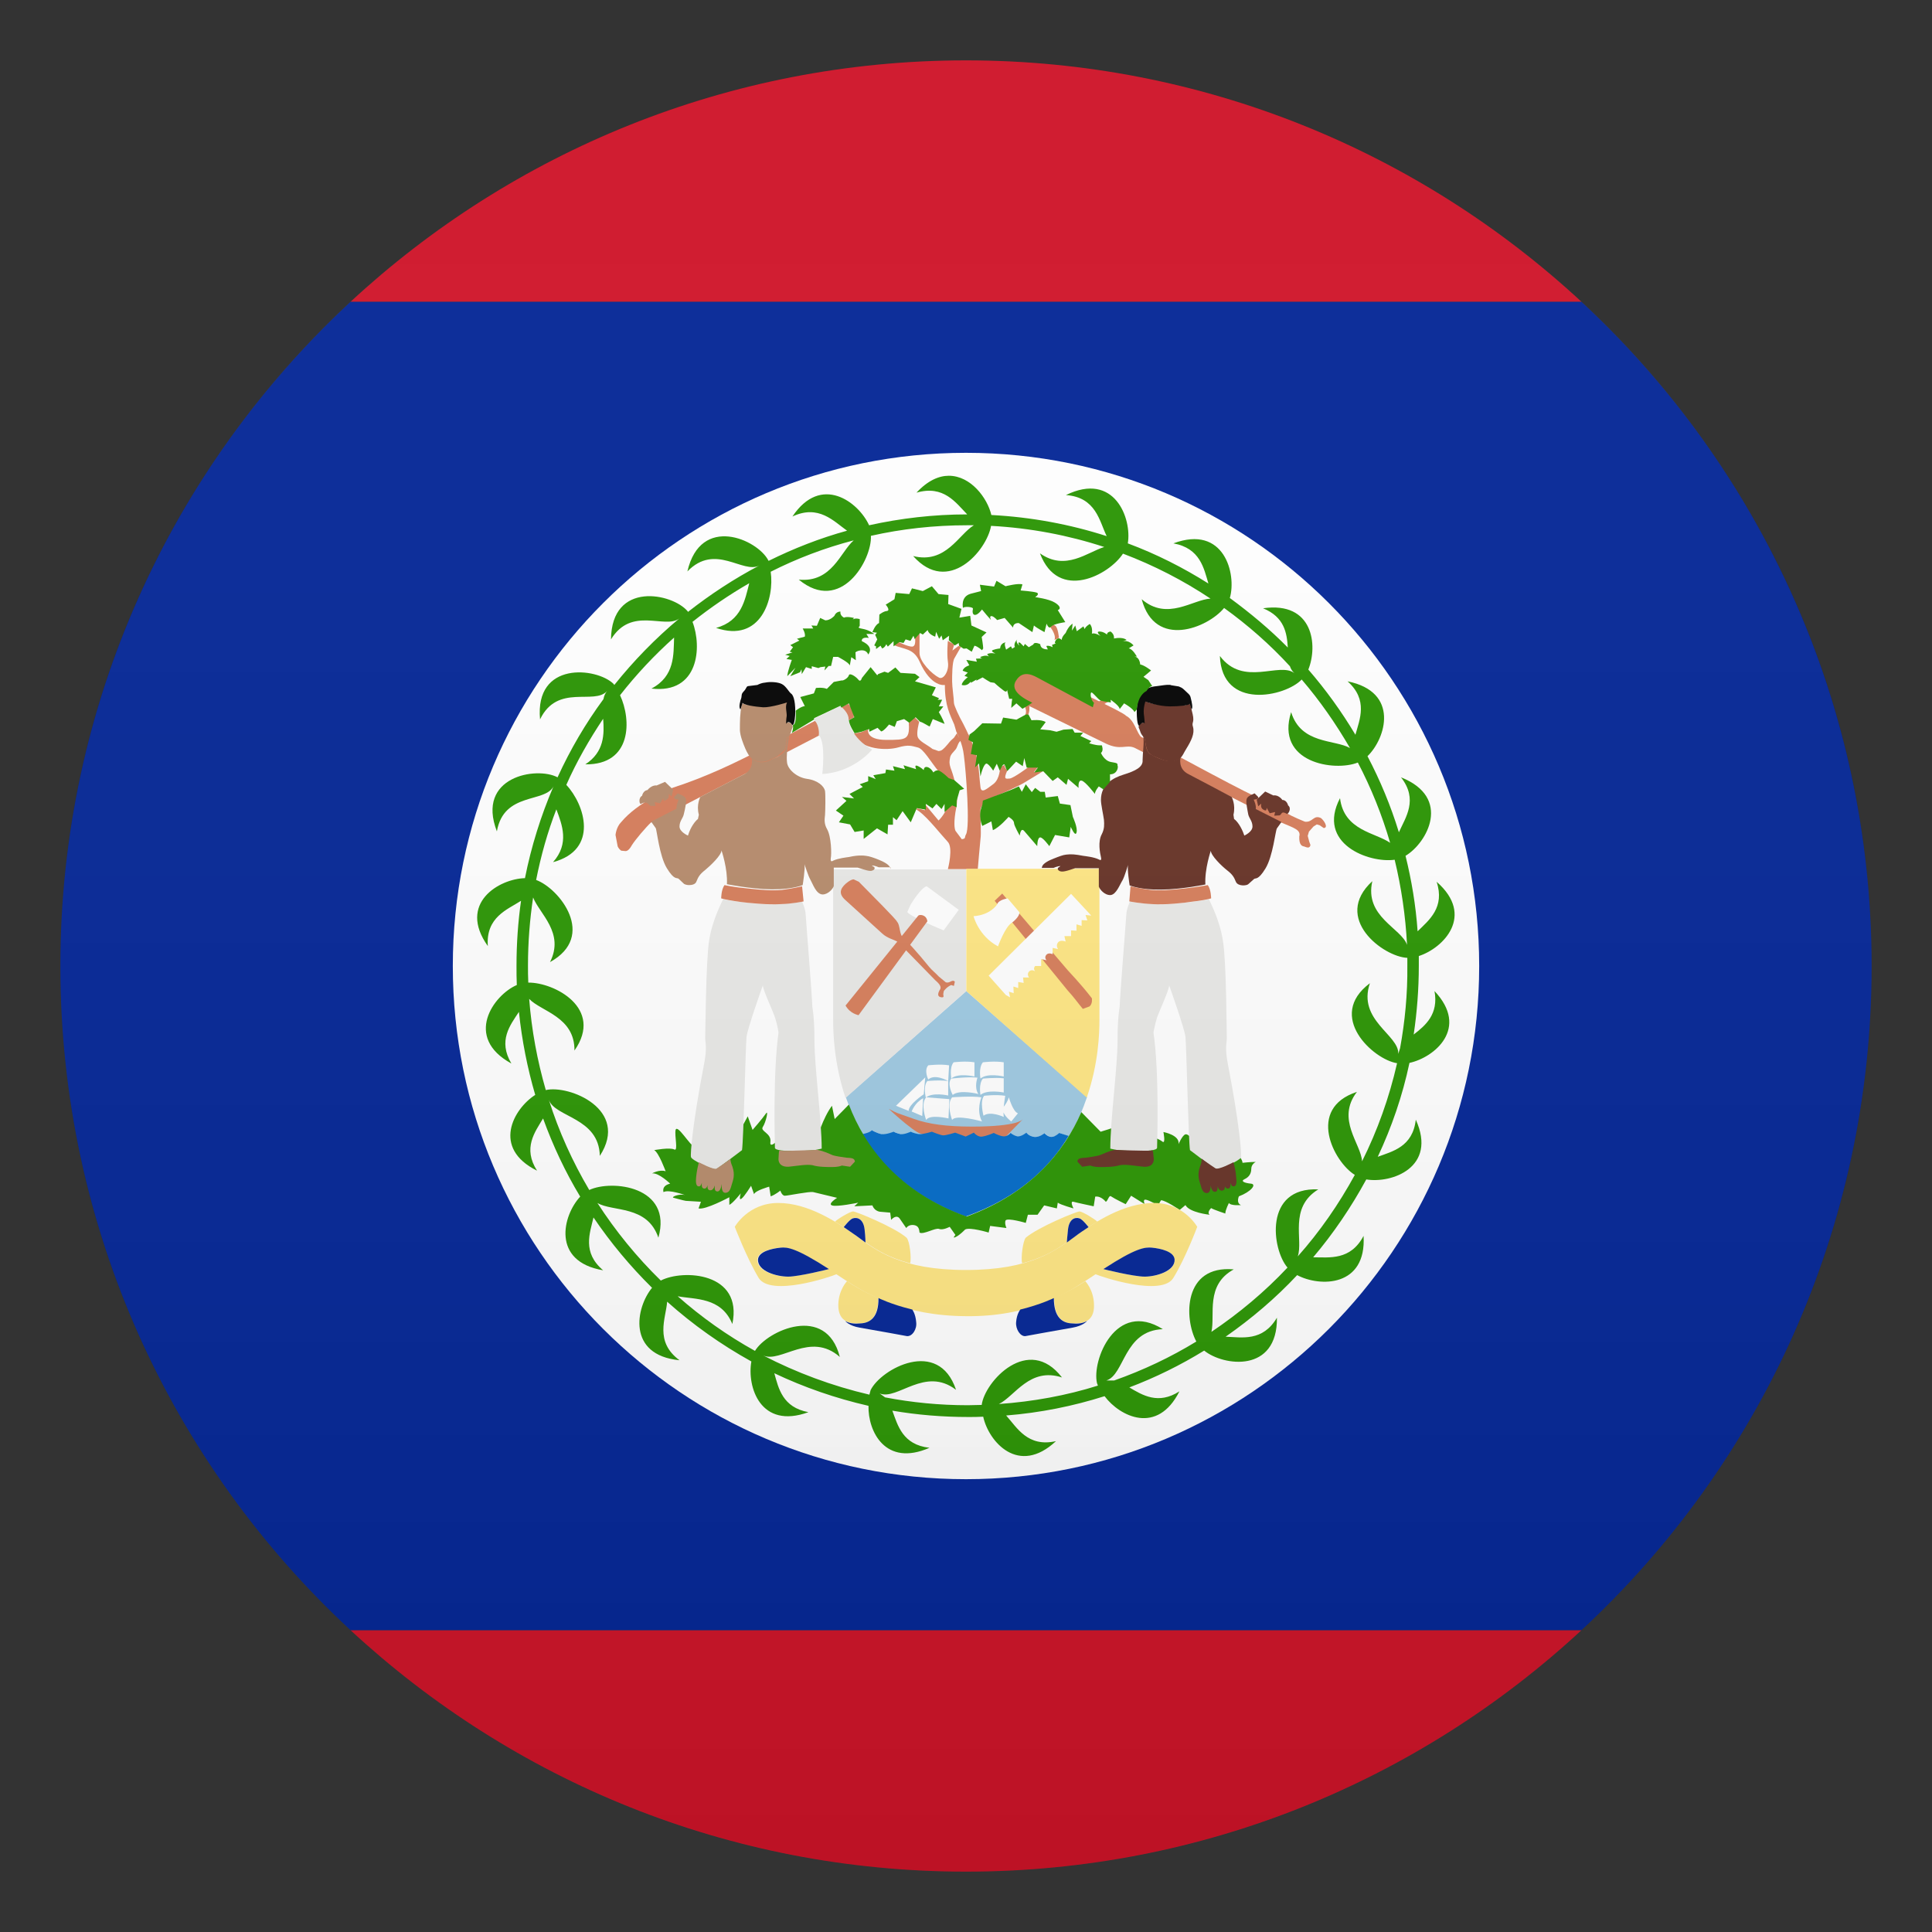
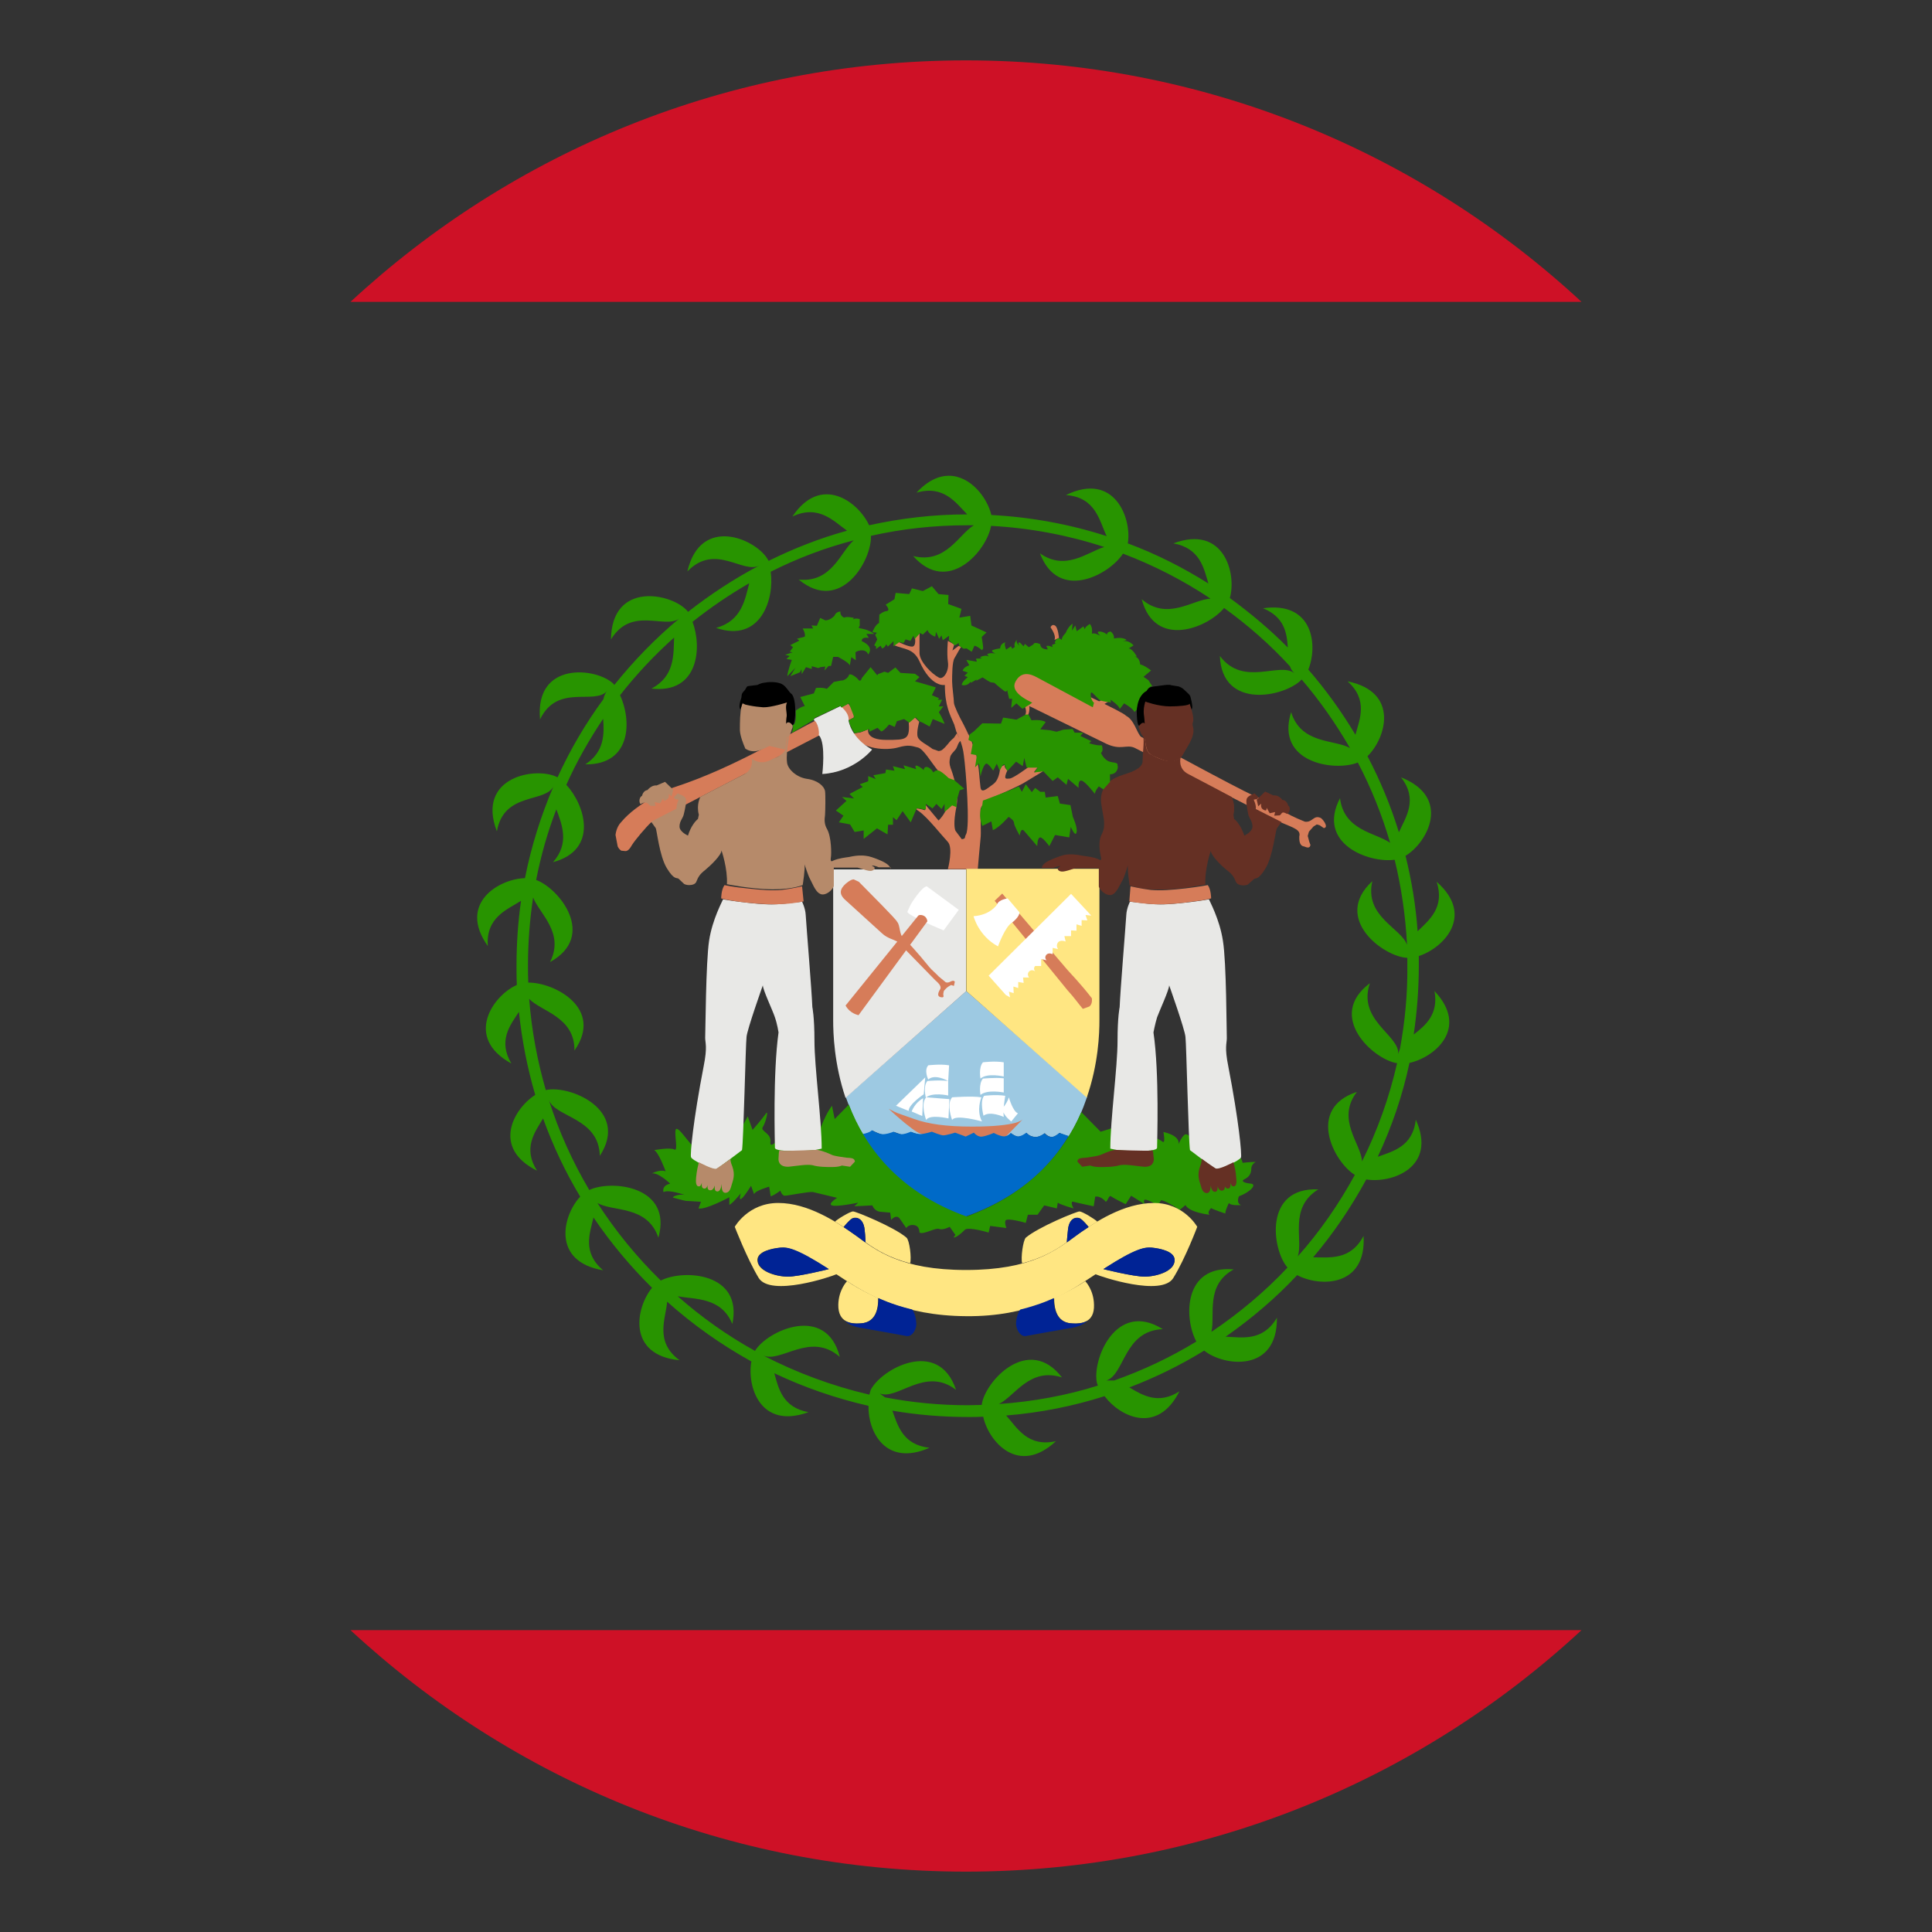
<svg xmlns="http://www.w3.org/2000/svg" version="1.1" id="Layer_1" x="0px" y="0px" width="64px" height="64px" viewBox="0 0 64 64" style="enable-background:new 0 0 64 64;" xml:space="preserve">
  <rect x="0" y="0" width="64" height="64" fill="#333333" stroke="none" />
  <path fill="#CE1126" d="M52.39,10C47.04,5.04,39.87,2,32,2c-7.88,0-15.04,3.04-20.39,8H52.39z" />
  <path fill="#CE1126" d="M11.61,54c5.35,4.96,12.51,8,20.39,8c7.87,0,15.04-3.04,20.39-8H11.61z" />
-   <path fill="#002395" d="M2,32c0,8.69,3.7,16.52,9.61,22h40.78C58.3,48.52,62,40.69,62,32s-3.7-16.52-9.61-22H11.61  C5.7,15.48,2,23.31,2,32" />
-   <path fill="#FFFFFF" d="M32,15c9.39,0,17,7.61,17,17s-7.61,17-17,17c-9.39,0-17-7.61-17-17S22.61,15,32,15" />
  <path fill="#D67C59" d="M34.8,20.78c0,0,0.05-0.13,0.16-0.05c0.09,0.07,0.12,0.4,0.12,0.4l-0.15,0.07  C34.93,21.19,35.01,21.08,34.8,20.78z M33.96,23.68c0,0,0.08-0.1-0.03-0.32l0.15-0.05c0,0,0.06,0.18-0.02,0.37H33.96 M36.52,23.17  l-0.35,0.21l0.18,0.08l0.42-0.25L36.52,23.17 M31.82,24.54c-0.09,0.07-0.1,0.2-0.16,0.28c-0.05,0.07-0.18,0.17-0.19,0.29  c-0.02,0.11-0.03,0.18,0.02,0.33c0.06,0.15,0.29,0.8,0.19,1.3c-0.1,0.5-0.06,0.71-0.03,0.78l0.21,0.28  c0.15-0.02,0.08-0.06,0.14-0.16c0.14-0.24,0-2.1-0.07-2.61c-0.04-0.4-0.23-0.75-0.25-0.79L31.61,24c-0.14-0.33-0.31-0.62-0.31-1.31  c0,0-0.45,0.1-0.84-0.78c-0.2-0.44-0.5-0.39-0.85-0.54l0.16-0.1c0,0,0.3,0.15,0.44,0.15c0.15,0,0.1-0.29,0.1-0.29l0.15-0.15v0.65  c0,0.29,0.41,0.7,0.65,0.82c0.15,0.07,0.34-0.23,0.29-0.53c-0.04-0.29,0-0.69,0-0.69l0.21,0.12l-0.06,0.2l0.2-0.15l0.09,0.02  c0,0-0.15,0.25-0.22,0.38c-0.08,0.12-0.08,0.59-0.08,0.77c0,0.18,0.06,0.58,0.06,0.71c0,0.09,0.18,0.47,0.31,0.7  c0.05,0.09,0.16,0.33,0.16,0.33c0.11,0.18,0.12,0.3,0.19,0.44c0.04,0.07,0.1,0.29,0.15,0.66c0.02,0.09,0.04,0.44,0.07,0.67  c0.03,0.22,0.21,0.05,0.43-0.11c0.22-0.17,0.22-0.56,0.22-0.56l0.15-0.07c-0.02,0.09,0.09,0.18,0.09,0.18  c-0.14,0.31-0.05,0.28,0.08,0.27c0.14-0.02,0.62-0.38,0.62-0.38h0.31l-0.13,0.17l0.31-0.04c-0.11,0.08-0.53,0.32-0.62,0.38  c-0.1,0.07-0.6,0.3-0.81,0.39c-0.21,0.09-0.63,0.3-0.65,0.51c-0.01,0.21,0.03,0.78,0,0.97c-0.02,0.18-0.09,1-0.09,1h-0.99  c0,0,0.19-0.72-0.01-0.91c-0.19-0.2-0.65-0.79-0.94-1c-0.3-0.19,0.19-0.04,0.19-0.04v-0.2l0.45,0.54c0,0,0.78-0.69,0-1.63  c-0.25-0.3-0.5-0.75-0.69-0.79c-0.2-0.05-0.3-0.1-0.65,0c-0.35,0.1-1.19,0.1-1.54-0.45l0.3-0.05l0.25-0.1c0,0-0.1,0.35,0.6,0.35  c0.69,0,0.79,0,0.74-0.65l0.2-0.1l0.15,0.15c0,0-0.1,0.35-0.05,0.5c0.05,0.15,0.3,0.25,0.49,0.4l0.2,0.07  c0.08-0.01,0.1-0.01,0.21-0.12c0.17-0.18,0.13-0.18,0.3-0.32l0.1-0.15L31.82,24.54L31.82,24.54z" />
  <path fill="#9DC9E2" d="M32.01,32.83l-3.99,3.52c0.15,0.43,0.33,0.84,0.56,1.23h0.01c0.29-0.06,0.31-0.13,0.31-0.13s0.18,0.1,0.32,0.13  c0.16,0.03,0.4-0.08,0.4-0.08l0.23,0.08c0.12,0.03,0.34-0.08,0.34-0.08s0.18,0.08,0.31,0.08c0.12,0,0.39-0.08,0.39-0.08  s0.29,0.12,0.38,0.12c0.1,0,0.39-0.09,0.39-0.09l0.35,0.13l0.27-0.13c0,0,0.13,0.16,0.28,0.13c0.15-0.02,0.38-0.12,0.38-0.12  s0.14,0.08,0.29,0.11c0.16,0.03,0.27-0.11,0.27-0.11s0.08,0.08,0.2,0.11c0.13,0.03,0.31-0.12,0.31-0.12s0.08,0.11,0.25,0.13  c0.18,0.03,0.35-0.12,0.35-0.12s0.12,0.14,0.26,0.12c0.1-0.01,0.23-0.13,0.23-0.13c0.1,0.04,0.2,0.08,0.3,0.12l0.03-0.05  c0.26-0.42,0.44-0.85,0.58-1.26L32.01,32.83z" />
  <path fill="#E8E8E6" d="M27.6,33.8c0,0.43,0.03,1.44,0.41,2.57l3.99-3.53v-4.04H27.6V33.8" />
  <path fill="#FFE682" d="M32.01,28.79v4.04l3.99,3.53c0.39-1.13,0.42-2.13,0.42-2.57v-5.01H32.01z" />
  <path fill="#D67C59" d="M29.43,36.73" />
  <path fill="#D67C59" d="M33.92,37.03l-0.05,0.05L33.92,37.03z" />
  <path fill="#D67C59" d="M32.21,37.32c-0.86,0-1.45-0.08-1.95-0.26c-0.62-0.22-0.52-0.17-0.82-0.33c0.39,0.37,0.77,0.67,0.94,0.77  c0.45,0.29,2.93,0.16,2.93,0.16l0.57-0.58c-0.04,0.04-0.12,0.08-0.26,0.12C33.38,37.26,32.96,37.32,32.21,37.32z" />
  <path fill="#FFFFFF" d="M31.41,35.81c-0.3-0.04-0.69,0-0.69,0c-0.15,0.18-0.05,0.55-0.05,0.55c0.22-0.19,0.74-0.07,0.74-0.07  L31.41,35.81l0.03-0.52c-0.29-0.05-0.69,0-0.69,0c-0.15,0.17,0,0.47,0,0.47C30.97,35.56,31.39,35.8,31.41,35.81z" />
  <path fill="#FFFFFF" d="M30.2,36.82L30.2,36.82l0.35,0.15l0.03-0.59C30.3,36.53,30.2,36.82,30.2,36.82z" />
  <path fill="#FFFFFF" d="M30.6,36.25l0.05-0.56l-0.97,0.94l0.42,0.17C30.1,36.58,30.6,36.25,30.6,36.25z" />
  <path fill="#FFFFFF" d="M32.56,35.73L32.56,35.73c-0.15,0.18-0.08,0.54-0.08,0.54c0.22-0.19,0.77-0.08,0.77-0.08v-0.47  C32.95,35.69,32.56,35.73,32.56,35.73z" />
-   <path fill="#FFFFFF" d="M31.51,35.73c-0.15,0.18,0.05,0.54,0.05,0.54c0.23-0.19,0.85-0.03,0.85-0.03c-0.15-0.22-0.03-0.54-0.03-0.54  C32.09,35.66,31.52,35.73,31.51,35.73c0.22-0.2,0.77-0.07,0.77-0.07v-0.47c-0.3-0.05-0.69,0-0.69,0  C31.44,35.37,31.52,35.73,31.51,35.73L31.51,35.73z" />
  <path fill="#FFFFFF" d="M30.68,36.35L30.68,36.35c-0.2,0.23,0,0.75,0,0.75c0.12-0.2,0.74-0.05,0.74-0.05l0.03-0.64L30.68,36.35z" />
  <path fill="#FFFFFF" d="M33.25,35.66v-0.47c-0.3-0.05-0.69,0-0.69,0c-0.15,0.18-0.08,0.54-0.08,0.54  C32.7,35.53,33.25,35.66,33.25,35.66z" />
  <path fill="#FFFFFF" d="M32.51,36.35c-0.31-0.05-0.97,0-0.97,0c-0.2,0.23,0,0.75,0,0.75c0.12-0.2,0.99,0.05,0.99,0.05  C32.33,36.78,32.51,36.35,32.51,36.35z" />
  <path fill="#FFFFFF" d="M33.42,36.35L33.42,36.35c-0.03,0.11-0.11,0.24-0.17,0.31c0.02-0.18,0.05-0.36,0.05-0.36  c-0.31-0.05-0.7,0-0.7,0c-0.15,0.18-0.02,0.66-0.02,0.66C32.8,36.79,33.25,37,33.25,37l-0.01-0.15c0.08,0.17,0.26,0.3,0.26,0.3  l0.22-0.27C33.55,36.82,33.42,36.35,33.42,36.35z" />
  <path fill="#006AC8" d="M35.4,37.63l-0.31-0.1c0,0-0.13,0.12-0.23,0.13c-0.14,0.02-0.26-0.12-0.26-0.12s-0.18,0.15-0.35,0.12  C34.07,37.63,34,37.52,34,37.52s-0.18,0.15-0.31,0.12c-0.12-0.03-0.21-0.11-0.21-0.11s-0.11,0.14-0.27,0.11  c-0.15-0.03-0.29-0.11-0.29-0.11s-0.23,0.1-0.38,0.12c-0.15,0.03-0.28-0.13-0.28-0.13l-0.27,0.13l-0.35-0.13  c0,0-0.29,0.09-0.39,0.09c-0.09,0-0.38-0.12-0.38-0.12s-0.27,0.08-0.39,0.08c-0.13,0-0.31-0.08-0.31-0.08s-0.22,0.1-0.34,0.08  c-0.13-0.03-0.23-0.08-0.23-0.08s-0.24,0.1-0.4,0.08c-0.15-0.03-0.32-0.13-0.32-0.13s-0.03,0.07-0.31,0.13l-0.01,0.01  c0.63,1.05,1.69,2.09,3.43,2.72C33.72,39.68,34.77,38.69,35.4,37.63z" />
  <path fill="#D67C59" d="M28.28,29.13c-0.06,0-0.14,0.04-0.26,0.14c-0.19,0.17-0.25,0.34-0.01,0.55l1.21,1.1  c0.18,0.17,0.42,0.21,0.53,0.29l1.23,1.26c0.15,0.13,0.23,0.23,0.14,0.34c-0.1,0.19,0.01,0.21,0.03,0.22  c0.17,0.04,0.08-0.07,0.1-0.12l0.01-0.06c0-0.04,0.13-0.17,0.25-0.22l0.09,0.03l0.03-0.14c-0.04-0.05-0.09-0.03-0.15,0  c-0.04,0.02-0.09,0.04-0.15,0.02l-0.23-0.19c-0.11-0.12-0.24-0.22-0.32-0.32c-0.08-0.09-0.39-0.5-0.86-0.97  c-0.13-0.09-0.1-0.42-0.2-0.52c-0.01-0.07-0.94-0.99-1.27-1.33L28.28,29.13" />
  <path fill="#FFFFFF" d="M30.06,30.2c0.02-0.04,0.06-0.14,0.11-0.24c0.02-0.04,0.36-0.58,0.53-0.6l1.06,0.78l-0.5,0.68  C31.25,30.82,30.01,30.3,30.06,30.2L30.06,30.2z" />
  <path fill="#D67C59" d="M28.01,33.31l2.41-2.98c0.04-0.04,0.27-0.04,0.3,0.19l-2.28,3.11C28.43,33.62,28.17,33.59,28.01,33.31z" />
  <path fill="#D67C59" d="M36.09,33.34l-0.22,0.08c-0.16-0.19-0.29-0.38-0.51-0.62l-2.41-2.96l0.25-0.24l2.17,2.54  c0.06,0.07,0.44,0.46,0.8,0.93C36.17,33.07,36.2,33.25,36.09,33.34z" />
  <path fill="#FFFFFF" d="M33.77,30.22l-0.39-0.46c0,0-0.3,0.04-0.35,0.2c0,0-0.21,0.35-0.78,0.39c0,0,0.16,0.65,0.81,1  c0,0,0.24-0.67,0.47-0.79C33.54,30.55,33.78,30.37,33.77,30.22z" />
  <path fill="#FFFFFF" d="M32.75,32.32l2.73-2.71l0.67,0.72l-0.19-0.02l0.06,0.18l-0.19-0.01v0.19l-0.17-0.05v0.21l-0.18-0.01v0.19h-0.22  l0.04,0.18c0,0-0.18-0.08-0.26,0.04c-0.07,0.11,0.01,0.21,0.01,0.21l-0.18-0.04v0.21c0,0-0.13-0.07-0.21,0.02  c-0.08,0.1,0.01,0.18,0.01,0.18l-0.18-0.04L34.49,32h-0.2c-0.08,0.09,0,0.18,0,0.18s-0.1-0.09-0.2,0c-0.09,0.1,0,0.2,0,0.2h-0.2  l0.02,0.18l-0.18-0.03v0.2l-0.16-0.05l0.01,0.22l-0.16-0.05l0.04,0.19l-0.14-0.08L32.75,32.32z" />
  <path fill="#289400" d="M41.23,39.06c0.15-0.07,0.22-0.19,0.22-0.34c0-0.16,0.15-0.23,0.15-0.23c-0.19,0-0.44,0.03-0.44,0.03  c0-0.1-0.13-0.25-0.13-0.25c-0.17-0.1-1.34-0.25-1.38-0.34c-0.05-0.1-0.29-0.4-0.39-0.35c-0.1,0.04-0.22,0.32-0.22,0.32  c0.05-0.3-0.5-0.4-0.5-0.4s0.08,0.4-0.03,0.32c-0.1-0.08-0.29-0.15-0.29-0.15s-1.07-0.43-1.17-0.38c-0.09,0.05-0.59,0.2-0.59,0.2  l-0.64-0.65c-0.57,1.31-1.67,2.68-3.8,3.46c-2.27-0.82-3.37-2.32-3.9-3.71l-0.47,0.48l-0.09-0.44c-0.3,0.4-0.5,1.09-0.5,1.09  l-1.14-0.1c0,0-0.44,0.5-0.4,0.21c0.04-0.3-0.35-0.35-0.25-0.5c0.1-0.15,0.2-0.59,0.1-0.44c-0.1,0.15-0.44,0.54-0.44,0.54  l-0.16-0.45l-0.3,0.55c0,0-1.24,0.59-1.44,0.49c-0.19-0.09-0.59-0.79-0.65-0.59c-0.04,0.19,0.09,0.71-0.04,0.65  c-0.15-0.08-0.67,0.02-0.67,0.02c0.15,0.07,0.38,0.7,0.38,0.7c-0.2-0.07-0.45,0.07-0.45,0.07c0.22-0.03,0.6,0.34,0.6,0.34  c-0.3,0.07-0.22,0.28-0.22,0.28c0.17-0.1,0.72,0.1,0.72,0.1c-0.2-0.06-0.5,0.07-0.38,0.09c0.13,0.03,0.28,0.08,0.4,0.1l0.5,0.03  l-0.08,0.22c0.22,0.06,1.02-0.37,1.02-0.37v0.25c0.1-0.03,0.38-0.38,0.38-0.38s-0.08,0.25,0.02,0.18c0.1-0.07,0.32-0.43,0.32-0.43  l0.1,0.28c0.03-0.12,0.5-0.25,0.5-0.25l0.05,0.32c0.15-0.05,0.32-0.19,0.32-0.19s0.05,0.17,0.15,0.17c0.1,0,0.82-0.15,0.94-0.12  c0.13,0.03,0.79,0.19,0.79,0.19s-0.32,0.2-0.17,0.25c0.15,0.06,0.87-0.09,0.87-0.09l-0.13,0.12l0.6-0.03c0,0,0.05,0.18,0.25,0.21  l0.34,0.03l0.03,0.24c0,0,0.18-0.22,0.3-0.02c0.13,0.19,0.2,0.29,0.2,0.29c0.08-0.12,0.25-0.12,0.34-0.07  c0.1,0.05,0.1,0.22,0.1,0.22c0.13,0.08,0.53-0.17,0.65-0.12c0.13,0.05,0.35-0.07,0.35-0.07l0.19,0.27c0,0-0.12,0.13,0,0.07  c0.13-0.05,0.32-0.25,0.32-0.25c0.15-0.09,0.78,0.1,0.78,0.1l0.05-0.22l0.54,0.07c0,0-0.07-0.15-0.03-0.25  c0.06-0.1,0.67,0.08,0.67,0.08l0.07-0.27h0.32l0.22-0.31l0.42,0.1l0.03-0.19c0.09,0.07,0.52,0.19,0.52,0.19  c-0.05-0.1-0.1-0.25,0-0.22c0.1,0.03,0.67,0.15,0.67,0.15l0.05-0.32c0.2-0.03,0.35,0.17,0.35,0.17c0.08-0.03,0.1-0.25,0.19-0.17  c0.1,0.07,0.47,0.25,0.47,0.25l0.18-0.28l0.45,0.28c0,0-0.07-0.15,0.02-0.15c0.1,0,0.42,0.19,0.42,0.19l0.1-0.17  c0.15,0,0.62,0.32,0.62,0.32l0.19-0.16c0.13,0.25,0.8,0.32,0.8,0.32c-0.1-0.08,0.05-0.22,0.05-0.22c0.1,0.06,0.47,0.18,0.47,0.18  c0-0.12,0.12-0.35,0.12-0.35c0.06,0.1,0.4,0.07,0.4,0.07c-0.17-0.07-0.07-0.29-0.07-0.29c0.4-0.15,0.6-0.4,0.4-0.42  C41.23,39.19,41.08,39.13,41.23,39.06z" />
  <path fill="#D67C59" d="M21.56,27.25l6.72-3.48c0.03-0.18-0.07-0.32-0.18-0.46c-1.92,0.94-3.67,2.09-5.8,2.78  c-0.12,0.04-1.18,0.49-1.72,1.14c-0.17,0.17-0.19,0.43-0.19,0.43l0.07,0.37c0,0,0.02,0.08,0.12,0.15l0.11,0.01  c0.05,0.01,0.13,0.01,0.24-0.19C21.04,27.82,21.4,27.4,21.56,27.25L21.56,27.25" />
  <path fill="#E8E8E6" d="M26.97,23.81l0.87-0.42c0,0,0.3,0.22,0.27,0.47c0,0,0.06,0.57,0.78,0.97c0,0-0.6,0.75-1.65,0.81  c0,0,0.12-0.99-0.1-1.27l-0.02-0.01c0.03-0.1-0.02-0.43-0.16-0.5L26.97,23.81" />
  <path fill="#D67C59" d="M34.03,22.18c-0.12,0.01-0.23,0.1-0.36,0.31c-0.22,0.42-0.17,0.64,0.49,0.93h0l2.47,1.21  c0.5,0.24,0.67,0.02,0.95,0.14l4.87,2.48c0.42,0.18,0.65,0.24,0.59,0.46c-0.01,0.28,0.09,0.32,0.16,0.33  c0.1,0.04,0.19,0.07,0.21-0.05l-0.04-0.11l-0.05-0.19l0.04-0.14l0.15-0.17l0.11-0.07l0.1,0.03l0.13,0.09  c0.16-0.01,0.02-0.24-0.09-0.33c-0.25-0.12-0.27,0.15-0.53,0.12c0,0-0.46-0.18-0.63-0.3c-0.3-0.17-0.73-0.36-0.83-0.47  c-0.31-0.06-2.65-1.38-3.97-2.04c-0.14-0.12-0.22-0.56-0.5-0.7c-0.08-0.12-1.88-0.94-2.82-1.41C34.29,22.22,34.15,22.17,34.03,22.18  z" />
-   <path fill="#B68A6A" d="M24.57,23.35c-0.06,0.29-0.06,0.55-0.06,0.84c0.01,0.19,0.1,0.42,0.18,0.61c0.06,0.13,0.13,0.28,0.25,0.35  c0.32,0.21,0.63-0.02,0.8-0.09L26,24.83c0.04-0.11,0.03-0.19,0.07-0.4l0.07-0.04c0.08-0.14,0.06-0.18,0.11-0.28  c0.04-0.09-0.06-0.19-0.17-0.18c0.05-0.17,0.09-0.37,0.04-0.54c-0.02-0.05,0.05-0.2-0.05-0.17c-0.42,0.17-0.91,0.13-1.35,0.13  L24.6,23.3L24.57,23.35" />
+   <path fill="#B68A6A" d="M24.57,23.35c-0.06,0.29-0.06,0.55-0.06,0.84c0.01,0.19,0.1,0.42,0.18,0.61c0.32,0.21,0.63-0.02,0.8-0.09L26,24.83c0.04-0.11,0.03-0.19,0.07-0.4l0.07-0.04c0.08-0.14,0.06-0.18,0.11-0.28  c0.04-0.09-0.06-0.19-0.17-0.18c0.05-0.17,0.09-0.37,0.04-0.54c-0.02-0.05,0.05-0.2-0.05-0.17c-0.42,0.17-0.91,0.13-1.35,0.13  L24.6,23.3L24.57,23.35" />
  <path d="M24.53,23.5c-0.04-0.04-0.05-0.12,0-0.3c0.07-0.17,0-0.18,0.1-0.29c0.1-0.1,0.08-0.15,0.14-0.18l0.32-0.04  c0.06-0.03,0.14-0.07,0.27-0.08c0.14-0.03,0.41-0.02,0.54,0.05c0.14,0.07,0.23,0.26,0.31,0.32c0.09,0.06,0.15,0.33,0.13,0.72  c-0.03,0.39-0.1,0.31-0.1,0.31s-0.11-0.18-0.2-0.03c0,0,0-0.15,0.02-0.26c0.01-0.11-0.06-0.31,0.01-0.45c0,0-0.53,0.17-0.79,0.16  c-0.28-0.02-0.66-0.08-0.68-0.15L24.53,23.5" />
  <path fill="#E8E8E6" d="M23.49,31.16c0.11-0.72,0.45-1.32,0.46-1.37c0,0,0.35,0.07,0.96,0.13c0.6,0.06,0.77,0.04,1.04,0.02  c0.27-0.03,0.62-0.07,0.62-0.07s0.11,0.22,0.12,0.44c0.03,0.47,0.2,2.51,0.22,3.05c0,0,0.07,0.32,0.07,1.12  c0,0.87,0.24,2.63,0.24,3.57l-0.24,0.05c0,0-1.31,0.1-1.31-0.08c0-0.19-0.07-2.45,0.12-3.82c0,0-0.04-0.27-0.12-0.5  c-0.07-0.22-0.4-0.91-0.4-1.06c0,0-0.52,1.46-0.54,1.71c-0.03,0.23-0.1,3.48-0.15,3.75c0,0-0.75,0.57-0.85,0.63  c-0.1,0.05-0.82-0.3-0.84-0.4c-0.03-0.1,0.07-1.2,0.42-3.01c0.13-0.65,0.05-0.77,0.05-0.94C23.37,34.19,23.38,31.88,23.49,31.16z" />
  <path fill="#D67C59" d="M23.89,29.76c0,0,0-0.29,0.11-0.44c0,0,0.31,0.07,0.76,0.11c0.45,0.05,0.81,0.08,1.14,0.05  c0.33-0.04,0.67-0.12,0.67-0.12l0.05,0.5c0,0-0.36,0.08-0.76,0.09c-0.41,0.03-1.08-0.04-1.31-0.07  C24.25,29.84,23.98,29.79,23.89,29.76L23.89,29.76z" />
  <path fill="#653024" d="M37.87,24.39l0.05,0.08c0.03,0.12,0.03,0.25,0.07,0.36c0.05,0.1,0.07,0.14,0.17,0.18  c0.15,0.08,0.58,0.32,0.88,0.13l0.07-0.05c0,0-0.11,0.38,0.27,0.56c0.12,0.06,1.42,0.75,1.42,0.75s0.14,0.25,0.06,0.59l0.02,0.14  c0.09,0.06,0.24,0.25,0.34,0.55c0,0,0.27-0.12,0.27-0.3c0-0.18-0.11-0.27-0.14-0.4c-0.02-0.12-0.09-0.42-0.05-0.52  c0.04-0.1,0.19-0.14,0.26-0.18l0.12,0.12c-0.01,0.09-0.07,0.07-0.15,0.09c0,0,0.09,0.18,0.07,0.31l0.85,0.43l-0.15,0.21  c-0.05,0.07-0.13,0.92-0.38,1.33c-0.25,0.41-0.33,0.3-0.38,0.35l-0.19,0.17c-0.05,0.05-0.34,0.08-0.41-0.08  c-0.06-0.15-0.11-0.24-0.29-0.38c-0.18-0.14-0.54-0.49-0.54-0.65c0,0-0.21,0.61-0.18,1.12c0,0-0.76,0.16-1.47,0.17  c-0.69,0.01-1.04-0.14-1.04-0.14s-0.09-0.58-0.05-0.69c0,0-0.11,0.38-0.18,0.51c-0.1,0.16-0.21,0.48-0.4,0.5  c-0.2,0.01-0.36-0.19-0.39-0.28v-0.61h-0.78c0-0.01-0.34,0.13-0.46,0.11c-0.11-0.01-0.17-0.11-0.07-0.15l0.04-0.03  c-0.1,0-0.23,0.06-0.23,0.06h-0.39l0.01-0.04c0.03-0.11,0.23-0.21,0.39-0.27c0.15-0.06,0.3-0.12,0.41-0.13  c0.17-0.02,0.3-0.01,0.56,0.04c0.07,0.01,0.36,0.04,0.52,0.12c0.05,0.03,0.1,0.04,0.07-0.08c-0.03-0.13-0.11-0.51,0.03-0.76  c0.09-0.18,0.08-0.32,0.07-0.47c-0.02-0.16-0.1-0.51-0.1-0.66c0-0.52,0.4-0.73,0.75-0.84c0.39-0.12,0.65-0.25,0.63-0.48  C37.85,24.97,37.91,24.57,37.87,24.39" />
  <path fill="#653024" d="M39.43,23.35c0.08,0.3,0.1,0.38,0.1,0.48c0,0.11-0.05,0.13-0.01,0.25c0.06,0.22-0.06,0.46-0.22,0.72  c-0.08,0.12-0.13,0.28-0.25,0.35c-0.3,0.19-0.67-0.04-0.87-0.12c-0.1-0.05-0.16-0.12-0.18-0.19c-0.04-0.11-0.05-0.21-0.08-0.36  l-0.05-0.08c-0.11-0.13-0.09-0.18-0.14-0.28c-0.05-0.09,0.08-0.2,0.18-0.18c-0.06-0.17-0.08-0.37-0.03-0.54  c0.02-0.05-0.05-0.2,0.05-0.17c0.42,0.17,0.9,0.13,1.35,0.13l0.12-0.06L39.43,23.35" />
  <path d="M39.47,23.5c0.05-0.04,0.02-0.21-0.03-0.4c-0.02-0.09-0.09-0.13-0.19-0.23c-0.1-0.1-0.14-0.1-0.2-0.13L38.8,22.7  c-0.05-0.03-0.2-0.01-0.34,0.01c-0.18,0.03-0.29,0.02-0.43,0.09c-0.14,0.07-0.25,0.16-0.29,0.3c-0.04,0.1-0.1,0.23-0.08,0.62  c0.02,0.39,0.09,0.31,0.09,0.31s0.1-0.15,0.17-0.06c0,0-0.01-0.2-0.03-0.32c-0.01-0.11,0-0.25,0.05-0.41c0,0,0.42,0.16,0.82,0.16  c0.28,0,0.64-0.03,0.65-0.09L39.47,23.5L39.47,23.5z" />
  <path fill="#E8E8E6" d="M40.51,31.16c-0.11-0.72-0.45-1.32-0.46-1.37c0,0-0.35,0.07-0.96,0.13c-0.6,0.06-0.77,0.04-1.04,0.02  c-0.27-0.03-0.62-0.07-0.62-0.07s-0.11,0.22-0.12,0.44c-0.03,0.47-0.2,2.51-0.22,3.05c0,0-0.07,0.32-0.07,1.12  c0,0.87-0.24,2.63-0.24,3.57l0.24,0.05c0,0,1.31,0.1,1.31-0.08c0-0.19,0.08-2.45-0.12-3.82c0,0,0.05-0.27,0.12-0.5  c0.08-0.22,0.4-0.91,0.4-1.06c0,0,0.52,1.46,0.54,1.71c0.03,0.23,0.1,3.48,0.15,3.75c0,0,0.75,0.57,0.85,0.63  c0.1,0.05,0.82-0.3,0.84-0.39c0.03-0.1-0.07-1.2-0.42-3.01c-0.13-0.64-0.05-0.76-0.05-0.94C40.63,34.19,40.63,31.88,40.51,31.16  L40.51,31.16z" />
  <path fill="#D67C59" d="M40.12,29.76c0,0,0-0.29-0.11-0.44c0,0-0.31,0.06-0.75,0.11c-0.45,0.05-0.81,0.08-1.14,0.05  c-0.33-0.04-0.67-0.12-0.67-0.12l-0.04,0.5c0,0,0.36,0.07,0.76,0.09c0.41,0.03,1.08-0.04,1.31-0.08  C39.76,29.84,40.03,29.79,40.12,29.76z" />
  <path fill="#653024" d="M40.86,38.5c0.03,0.12,0.08,0.29,0.09,0.5c0,0.05,0.05,0.3-0.09,0.3c-0.1,0.01-0.13-0.26-0.13-0.26  s0.09,0.29-0.03,0.33c-0.17,0.04-0.18-0.32-0.18-0.32c0.02,0.1,0.13,0.36-0.03,0.39c-0.17,0.03-0.21-0.35-0.21-0.35  s0.14,0.38-0.03,0.39c-0.16,0.01-0.16-0.37-0.16-0.37s0.08,0.45-0.14,0.41c-0.12-0.02-0.15-0.17-0.18-0.27  c-0.04-0.14-0.12-0.31-0.02-0.6c0.08-0.21,0.05-0.27,0.05-0.27s0.26,0.19,0.46,0.32C40.36,38.77,40.86,38.5,40.86,38.5z   M38.16,38.11c0.05-0.03,0.04,0.17,0.06,0.26c0.01,0.09-0.02,0.3-0.33,0.28c-0.31-0.03-0.61-0.09-0.8-0.05  c-0.19,0.06-0.48,0.06-0.64,0.06c-0.16,0-0.26-0.02-0.33-0.05l-0.27,0.04l-0.16-0.17c0.01-0.12,0.12-0.12,0.28-0.13  c0.15-0.02,0.35-0.05,0.45-0.08s0.29-0.14,0.52-0.18c0,0,0.44,0.02,0.54,0.02C37.56,38.11,38.11,38.13,38.16,38.11z" />
  <path fill="#653024" d="M42.63,26.96c0.04,0.02,0.17-0.18,0.04-0.28c0,0-0.04-0.18-0.19-0.18c0,0-0.12-0.18-0.3-0.15l-0.27-0.13  l-0.28,0.27l0.05,0.22l0.1-0.09c0,0-0.04,0.14,0.07,0.2c0.11,0.06,0.1,0.01,0.11-0.06l0.1,0.18l0.18-0.04l-0.03,0.12l0.18-0.01  C42.47,26.97,42.44,26.85,42.63,26.96L42.63,26.96z" />
  <path fill="#FFE682" d="M32.01,43.6c2.08,0.02,3.3-0.74,3.98-1.19c1.58-1.06,1.91-1.1,2.17-1.08c0.3,0.03,0.73,0.13,0.75,0.39  c0.03,0.4-0.62,0.57-0.99,0.57c-0.38,0-1.37-0.25-1.37-0.25l-0.26,0.17c0.18,0.08,2.2,0.76,2.58,0.12c0.4-0.65,0.79-1.69,0.79-1.69  s-0.44-0.79-1.43-0.79c-1,0-1.96,0.63-2.61,1.1c-0.65,0.47-1.46,1.12-3.62,1.12c-2.16,0-2.98-0.65-3.62-1.12  c-0.65-0.47-1.61-1.1-2.6-1.1c-1,0-1.44,0.79-1.44,0.79s0.4,1.04,0.79,1.69c0.39,0.64,2.41-0.04,2.58-0.12l-0.25-0.17  c0,0-1,0.25-1.37,0.25c-0.38,0-1.02-0.18-1-0.57c0.02-0.26,0.45-0.36,0.75-0.39c0.26-0.02,0.59,0.02,2.17,1.08  C28.7,42.86,29.92,43.59,32.01,43.6" />
  <path fill="#FFE682" d="M28.67,41.15c0,0,0-0.17-0.03-0.43c-0.04-0.33-0.23-0.42-0.39-0.37c-0.1,0.04-0.3,0.29-0.3,0.29v0.01  c-0.09-0.06-0.19-0.12-0.29-0.18c0.07-0.08,0.5-0.34,0.6-0.34c0.09,0,1.37,0.52,1.77,0.87c0.1,0.09,0.17,0.67,0.12,0.85  C29.47,41.67,29.03,41.41,28.67,41.15L28.67,41.15 M28.06,42.44c0,0-0.28,0.28-0.29,0.78c-0.01,0.6,0.43,0.63,0.71,0.62  c0.34-0.01,0.62-0.21,0.61-0.84C29.09,43,28.53,42.76,28.06,42.44 M35.34,41.15c0,0,0.01-0.17,0.04-0.43  c0.04-0.33,0.22-0.42,0.38-0.37c0.1,0.04,0.3,0.29,0.3,0.29v0.01c0.09-0.06,0.19-0.12,0.29-0.18c-0.07-0.08-0.5-0.34-0.59-0.34  c-0.1,0-1.37,0.52-1.78,0.87c-0.09,0.09-0.17,0.67-0.12,0.85C34.54,41.67,34.98,41.41,35.34,41.15L35.34,41.15 M35.95,42.44  c0,0,0.28,0.28,0.29,0.78c0.02,0.6-0.42,0.63-0.71,0.62c-0.34-0.01-0.61-0.21-0.61-0.84C34.91,43,35.47,42.76,35.95,42.44" />
  <path fill="#002395" d="M27.46,42.04c0,0-0.99,0.25-1.35,0.25c-0.38,0-1.02-0.18-1-0.57c0.02-0.26,0.45-0.36,0.75-0.39  C26.08,41.31,26.36,41.33,27.46,42.04 M36.55,42.04c0,0,0.99,0.25,1.37,0.25c0.37,0,1.01-0.18,0.99-0.57  c-0.02-0.26-0.45-0.36-0.75-0.39C37.93,41.31,37.64,41.33,36.55,42.04 M28.67,41.16c-0.1-0.07-0.2-0.15-0.3-0.22  c-0.14-0.1-0.28-0.19-0.42-0.29c0,0,0.2-0.26,0.3-0.29c0.16-0.05,0.35,0.03,0.39,0.36C28.67,40.98,28.67,41.16,28.67,41.16   M28,43.76c0.17,0.1,0.37,0.09,0.49,0.08c0.34-0.01,0.62-0.21,0.61-0.84c0,0,0.42,0.21,1.12,0.38c0,0,0.11,0.14,0.13,0.42  c0.03,0.23-0.13,0.48-0.31,0.46c0,0-0.97-0.18-1.56-0.28C28.12,43.92,28,43.76,28,43.76 M35.34,41.16c0.1-0.07,0.2-0.15,0.3-0.22  c0.13-0.1,0.27-0.19,0.42-0.29c0,0-0.2-0.26-0.3-0.29c-0.16-0.05-0.34,0.03-0.38,0.36C35.35,40.98,35.34,41.16,35.34,41.16   M36.01,43.76c-0.18,0.1-0.37,0.09-0.49,0.08c-0.34-0.01-0.61-0.21-0.61-0.84c0,0-0.42,0.21-1.11,0.38c0,0-0.12,0.14-0.14,0.42  c-0.02,0.23,0.14,0.48,0.31,0.46c0,0,0.98-0.18,1.56-0.28C35.88,43.92,36.01,43.76,36.01,43.76" />
  <path fill="#289400" d="M38.04,22.53l-0.16-0.11l0.18-0.15l0.07-0.06c0,0-0.21-0.17-0.36-0.2c0,0-0.01-0.24-0.19-0.26h0.08  c0,0-0.14-0.26-0.27-0.27l0.16-0.1c0,0-0.16-0.2-0.37-0.13l0.14-0.05c0,0-0.1-0.11-0.42-0.05c0,0,0.03-0.13-0.11-0.23  c0,0-0.12,0.01-0.12,0.1c0,0-0.11-0.1-0.25-0.1c-0.14,0,0.04,0.15,0.04,0.15s-0.18-0.12-0.29-0.08c0,0,0.04-0.21-0.07-0.32  c0,0-0.14,0.08-0.17,0.17l-0.04-0.09l-0.22,0.16l-0.05-0.19l-0.11,0.17l0.02-0.23c0,0-0.13,0.07-0.23,0.31c0,0-0.13,0.12-0.13,0.23  c0,0-0.1-0.12-0.19,0c-0.08,0.13,0,0.1,0,0.1s-0.04,0.04-0.13,0.06l0.02,0.08c0,0-0.12-0.07-0.21-0.04l0.05,0.11  c0,0-0.24,0.02-0.25-0.17c0,0-0.2-0.1-0.23,0.01l-0.15,0.09l-0.13-0.11l-0.04,0.08l-0.12-0.12c-0.11-0.04-0.02,0.1-0.02,0.1  s-0.15-0.12-0.07-0.21c0,0-0.14,0.13-0.08,0.25l-0.09,0.06l-0.04-0.08l-0.16,0.11c0,0-0.1-0.24,0-0.24c0.01,0-0.18-0.01-0.2,0.2  c0,0-0.12,0.01-0.23,0.05c-0.12,0.04,0.08,0.12,0.08,0.12s-0.18-0.04-0.28,0.02l0.06,0.08c0,0-0.06-0.06-0.22-0.01  c-0.12,0.03-0.05,0.06,0,0.07l-0.21,0.01l0.03,0.1l-0.35-0.06l0.1,0.18c0,0-0.19,0.05-0.22,0.18l0.17,0.06l-0.11,0.11l0.11,0.04  c0,0-0.2,0.15-0.2,0.26c0,0,0.15,0.05,0.26-0.07l0.04-0.04l0,0.04l0.19-0.11l-0.01,0.04l0.21-0.11l0.14,0.09l0.12,0.07l0.13,0.02  c0,0,0.14,0.13,0.3,0.25c0.12,0.1,0.12-0.02,0.12-0.02l0.07,0.3h0.1c0,0-0.03,0.19-0.03,0.3l0.17-0.15l0.2,0.18l0.22-0.13l0.1-0.07  h0.01c-0.49-0.23-0.7-0.47-0.55-0.72c0.24-0.42,0.64-0.15,0.76-0.09l1.79,0.96l0.04-0.15c-0.09-0.07-0.13-0.26-0.1-0.33  c0.03-0.07,0.23,0.23,0.33,0.26c0.1,0.03,0.33,0.06,0.33,0.06l-0.01-0.09c0,0,0.3,0.2,0.3,0.31l0.14-0.18  c-0.08-0.07,0.32,0.16,0.35,0.28l0.08-0.09c-0.01,0,0.03-0.29,0.13-0.43c0.09-0.14,0.19-0.18,0.19-0.18s0.09-0.16,0.19-0.16  L38.04,22.53z" />
  <path fill="#289400" d="M29.05,20.96l-0.06,0.07l0.07,0.15l-0.1,0.2l0.06,0.03v0.09l0.15-0.11l0.05,0.09c0.09-0.02,0.14-0.14,0.14-0.14  l0.05,0.08l0.19-0.18v0.17l0.19-0.14l0.14,0.03l0.07-0.12l0.16,0.05l0.1-0.17l0.04,0.11l0.18-0.2l0.09,0.05l0.16-0.15  c0.03,0.15,0.25,0.22,0.25,0.22l0.03-0.16l0.1,0.23l0.08-0.11l0.04,0.16l0.21-0.15l-0.01,0.15l0.2,0.17l0.13-0.08l0.01,0.09  l0.15,0.1l0.1-0.01l0.17,0.11l0.09-0.2c0.11,0.02,0.25,0.15,0.25,0.15l0.04-0.06c0-0.09-0.05-0.38-0.05-0.38l0.16-0.15l-0.5-0.23  l-0.04-0.32l-0.36,0.06l0.07-0.29l-0.44-0.16l0.01-0.3l-0.33-0.03l-0.22-0.26l-0.3,0.16l-0.36-0.09l-0.09,0.19l-0.45-0.04  l-0.04,0.21l-0.29,0.18c0,0,0.17,0.19,0.04,0.21c-0.12,0.01-0.25,0.12-0.25,0.12l-0.01,0.28c-0.13,0.05-0.22,0.3-0.22,0.3  L29.05,20.96z" />
-   <path fill="#289400" d="M32.23,20.17c-0.02,0.08-0.02,0.2,0.07,0.2c0.1,0,0.23-0.18,0.23-0.18l0.15,0.18l0.15,0.17  c0,0-0.08-0.15,0.03-0.13c0.09,0.03,0.17,0.13,0.17,0.13l0.25-0.07l0.28,0.32c0-0.17,0.19-0.15,0.19-0.15l0.45,0.3l0.05-0.22  c0.1,0.09,0.35,0.22,0.35,0.22l0.07-0.28c0,0,0.07,0.2,0.15,0.1c0.08-0.1,0.47-0.15,0.47-0.15l-0.25-0.4c0.1-0.03,0.1-0.13-0.1-0.25  c-0.19-0.12-0.65-0.18-0.65-0.18s0.17-0.1,0.05-0.15c-0.13-0.04-0.53-0.07-0.53-0.07l0.06-0.2c-0.13-0.05-0.56,0.06-0.56,0.06  l-0.3-0.18l-0.08,0.19l-0.47-0.06l0.04,0.21l-0.35,0.09c-0.34,0.1-0.25,0.47-0.25,0.47C31.93,20.08,32.25,20.1,32.23,20.17z" />
  <polygon fill="#289400" points="26.5,23.09 26.5,23.09 26.5,23.09 " />
  <path fill="#289400" d="M26.5,22.27l0.05-0.1l0.01,0.16l0.14-0.23l0.19,0.06v-0.09l0.22,0.06l0.07-0.03l0.16-0.02l-0.03,0.13l0.14-0.15  h0.08l0.07-0.3h0.16h0c0,0,0.39,0.2,0.39,0.29l0.05-0.28l0.15,0.1l-0.01-0.24c-0.05-0.04,0.33-0.2,0.42,0.05  c0,0,0.23-0.24-0.21-0.44c0,0-0.04-0.15,0.23-0.11l-0.08-0.13h0.26c0,0-0.16-0.13-0.39-0.17c-0.22-0.04-0.08-0.06-0.09-0.11v-0.21  c0,0-0.13-0.05-0.23,0.01l0.04-0.05c0,0-0.24-0.06-0.33-0.01c0,0-0.14-0.06-0.12-0.2c0,0-0.14-0.01-0.2,0.14c0,0-0.13,0.15-0.3,0.15  l-0.17-0.08l-0.11,0.26l-0.18-0.01l0.06,0.1h-0.35c0,0,0.1,0.16,0.07,0.27l-0.26,0.07l0.08,0.06l-0.3,0.15l0.09,0.07l-0.11,0.15  l0.09,0.02l-0.24,0.08l0.15,0.04l-0.11,0.1l0.18,0.03c0,0-0.14,0.37-0.15,0.54l0.27-0.28l-0.17,0.28L26.5,22.27z" />
  <path fill="#289400" d="M26.5,23.09L26.5,23.09L26.5,23.09z" />
  <path fill="#289400" d="M26.5,23.09" />
  <path fill="#289400" d="M36.79,25.24c-0.22-0.05-0.32-0.3-0.32-0.3c0.1-0.07,0.03-0.25,0.03-0.25h-0.07c-0.15,0-0.35-0.07-0.35-0.07  l0.07-0.07l-0.36-0.17l0.09-0.11H35.6l-0.07-0.12l-0.3,0.02L35,24.24l-0.22-0.05l-0.32-0.03l0.18-0.24  c-0.15-0.1-0.47-0.06-0.47-0.06l-0.1-0.19h-0.09l-0.31,0.17l-0.44-0.07l-0.07,0.2l-0.62-0.01l-0.27,0.26l-0.15,0.11l-0.04,0.18  l0.15,0.08l-0.07,0.39l0.2,0.04l-0.06,0.4l0.13-0.13l0.05,0.43v0c0.03-0.15,0.13-0.47,0.22-0.42c0.1,0.06,0.2,0.23,0.2,0.23  l0.12-0.23l0.1,0.23c0,0,0.13-0.32,0.17-0.17c0.05,0.15,0.08,0.18,0.08,0.18l0.29-0.31l0.22,0.15l0.05-0.27l0.08,0.32h0.37  l-0.12,0.16l0.3-0.04l0.31,0.32l0.17-0.12l0.29,0.25l0.05-0.2l0.35,0.3c0,0-0.03-0.27,0.1-0.24c0.12,0.02,0.44,0.44,0.44,0.44  c0-0.1,0.13-0.25,0.13-0.25l0.15,0.1l0.22-0.25v-0.25c0.25,0,0.28-0.25,0.25-0.29C37.02,25.28,37.02,25.28,36.79,25.24z" />
  <path fill="#289400" d="M27.87,23.44l0.25-0.14l0.18,0.46l-0.18,0.1c0.01,0.16,0.19,0.43,0.19,0.43l0.23-0.05l0.25-0.09l0.01,0.09  l0.27-0.13l0.12,0.12c0.09-0.01,0.26-0.23,0.26-0.23l0.19,0.08l0.07-0.19l0.24-0.07l0.17,0.12l0.21-0.18l0.15,0.15  c0.09,0.01,0.32,0.18,0.32,0.15l0.1-0.24l0.39,0.16c-0.06-0.18-0.19-0.39-0.19-0.39l0.15-0.19h-0.15l0.11-0.22h-0.15l0.05-0.05  l-0.24-0.1l0.13-0.26l-0.69-0.2l0.15-0.14l-0.15-0.11l-0.48-0.03l-0.17-0.18l-0.24,0.18l-0.12-0.04l-0.21,0.08l-0.03,0.04  l-0.22-0.27l-0.29,0.36c0,0-0.04,0.16-0.12,0.05c-0.09-0.11-0.29-0.23-0.31-0.14c-0.03,0.1-0.2,0.19-0.24,0.17l-0.26,0.05  l-0.23,0.23c-0.14-0.06-0.36-0.03-0.36-0.03l-0.07,0.18l-0.45,0.12l0.15,0.3c-0.12,0.01-0.3,0.15-0.3,0.15  c0.03,0.51-0.1,0.48-0.1,0.48c0.04,0.09-0.03,0.26-0.03,0.26l0.73-0.44l0.01-0.05l0.87-0.41L27.87,23.44z" />
  <path fill="#289400" d="M35.46,26.67l-0.35-0.05l-0.07-0.25l-0.4,0.05l-0.03-0.19h-0.15l-0.17-0.13l-0.11,0.14l-0.2-0.26l-0.13,0.25  l-0.1-0.18l-0.22,0.1l-0.44,0.17l-0.53,0.2l-0.02,0.15l0,0c-0.16,0.35,0,0.69,0,0.69l0.3-0.15l0.05,0.29  c0.22-0.09,0.52-0.44,0.52-0.44s0.18,0.1,0.18,0.2c0,0.09,0.19,0.42,0.19,0.42s0.03-0.29,0.15-0.15c0.13,0.15,0.43,0.5,0.43,0.5  s0-0.29,0.1-0.29c0.09,0,0.3,0.29,0.3,0.29l0.19-0.37l0.47,0.08l0.05-0.35c0,0,0.15,0.35,0.19,0.19c0.05-0.15-0.12-0.52-0.12-0.52  L35.46,26.67z" />
  <path fill="#289400" d="M31.61,25.84l-0.18-0.06c0,0-0.19-0.19-0.32-0.25c-0.12-0.04-0.19,0.06-0.19,0.06s-0.08-0.15-0.2-0.18  c-0.12-0.03-0.12,0.1-0.12,0.1s-0.09-0.09-0.21-0.14c-0.12-0.05-0.04,0.11-0.04,0.11l-0.42-0.13l0.05,0.13l-0.4-0.1l0.05,0.15  l-0.28-0.04l-0.02,0.12l-0.4,0.07l0.08,0.13l-0.25-0.1v0.17l-0.28,0.1l0.1,0.09l-0.44,0.23l0.15,0.15l-0.4-0.05l0.15,0.13  l-0.35,0.32l0.25,0.17l-0.15,0.22l0.37,0.07l0.15,0.25l0.3-0.05v0.28l0.44-0.35l0.35,0.2l0.02-0.32h0.16v-0.25l0.12,0.1l0.2-0.3  l0.27,0.37l0.2-0.47l0.3,0.05v-0.19l0.22,0.15l0.13-0.15l0.17,0.17l0.1-0.17v0.27l0.25-0.22l0.15,0.06v-0.21l0.1-0.35l0.15-0.05  L31.61,25.84z" />
  <path fill="#289400" d="M46.83,34.27c0.11-0.74,0.17-1.51,0.17-2.28c0-0.11,0-0.21,0-0.32c0.81-0.26,1.87-1.34,0.59-2.46  c0.28,0.85-0.25,1.27-0.63,1.64c-0.06-0.86-0.2-1.69-0.4-2.5c0.72-0.43,1.54-1.93-0.15-2.6c0.58,0.74,0.15,1.33-0.07,1.82  c-0.27-0.88-0.62-1.72-1.04-2.52c0.61-0.59,1.07-2.13-0.66-2.48c0.69,0.62,0.4,1.26,0.26,1.77c-0.46-0.77-0.98-1.49-1.56-2.16  c0.32-0.79,0.17-2.27-1.5-2.03c0.71,0.29,0.79,0.82,0.82,1.3c-0.59-0.6-1.24-1.14-1.92-1.64c0.23-0.8-0.19-2.44-1.87-1.81  c0.89,0.16,1.01,0.83,1.16,1.33c-0.84-0.53-1.73-0.98-2.67-1.33c0.14-0.82-0.44-2.39-2.05-1.6c1,0.07,1.11,0.87,1.35,1.36  c-1.21-0.39-2.49-0.63-3.82-0.7c-0.13-0.56-0.68-1.3-1.41-1.3c-0.33,0-0.7,0.16-1.07,0.56c0.9-0.26,1.3,0.33,1.68,0.72  c-1.12,0-2.21,0.13-3.25,0.36c-0.35-0.77-1.59-1.71-2.54-0.29c0.87-0.41,1.37,0.16,1.81,0.47c-0.91,0.25-1.77,0.59-2.6,1l-0.01-0.02  c-0.36-0.69-2.24-1.53-2.68,0.37c0.93-0.96,1.84,0.1,2.39-0.2c-0.84,0.44-1.63,0.96-2.37,1.54l-0.01-0.02  c-0.5-0.6-2.52-1.02-2.54,0.93c0.68-1.11,1.78-0.33,2.26-0.69c-0.79,0.66-1.51,1.4-2.15,2.2l-0.03-0.04  c-0.56-0.54-2.61-0.76-2.43,1.18c0.58-1.2,1.8-0.46,2.22-0.94c-0.06,0.07-0.1,0.16-0.12,0.27c-0.59,0.8-1.1,1.67-1.52,2.59  c-0.69-0.37-2.71-0.03-2.01,1.79l0,0c0.23-1.32,1.61-0.93,1.88-1.5l-0.01,0.02c-0.41,0.96-0.73,1.97-0.94,3.03  c-0.85,0.02-2.24,0.83-1.23,2.25c-0.07-0.96,0.65-1.21,1.1-1.5c-0.1,0.7-0.15,1.42-0.15,2.15c0,0.22,0,0.43,0.01,0.64  c-0.77,0.33-1.77,1.73-0.18,2.6c-0.45-0.76-0.04-1.27,0.25-1.71c0.1,0.95,0.28,1.86,0.54,2.75c-0.72,0.46-1.45,1.76,0.06,2.51  c-0.48-0.75-0.07-1.28,0.2-1.73c0.33,0.91,0.74,1.78,1.23,2.59c-0.58,0.62-0.96,2.15,0.76,2.44c-0.7-0.59-0.44-1.23-0.32-1.75  c0.57,0.84,1.22,1.62,1.94,2.33c-0.54,0.65-0.84,2.23,0.91,2.4c-0.84-0.62-0.45-1.39-0.41-1.94c0.85,0.76,1.78,1.42,2.79,1.98  c-0.15,0.84,0.3,2.26,1.89,1.68c-0.86-0.16-0.99-0.79-1.13-1.29c0.99,0.47,2.03,0.83,3.12,1.08c-0.02,0.85,0.56,2.03,2.02,1.39  c-0.89-0.1-1.05-0.74-1.23-1.23c0.82,0.14,1.66,0.21,2.52,0.21c0.16,0,0.32,0,0.49-0.01c0.18,0.83,1.17,1.97,2.41,0.81  c-0.94,0.21-1.29-0.45-1.65-0.85c1.13-0.09,2.22-0.31,3.26-0.64c0.51,0.68,1.75,1.29,2.48-0.16c-0.7,0.45-1.22,0.13-1.66-0.13  c0.87-0.33,1.7-0.74,2.48-1.22c0.64,0.52,2.43,0.75,2.41-1.09c-0.47,0.8-1.16,0.65-1.7,0.63c0.86-0.6,1.66-1.28,2.37-2.04  c0.75,0.4,2.3,0.4,2.2-1.3c-0.43,0.82-1.13,0.71-1.67,0.71c0.67-0.79,1.26-1.66,1.76-2.58c0.83,0.14,2.36-0.39,1.64-1.98  c-0.1,0.9-0.77,1.05-1.26,1.23c0.46-0.98,0.82-2.02,1.05-3.11c0.83-0.18,1.99-1.15,0.83-2.38C47.66,33.6,47.22,33.97,46.83,34.27z   M46.38,34.72l-0.06,0.19c0.03-0.63-1.36-1.11-0.94-2.34c-1.46,1.09,0.11,2.53,0.9,2.65c-0.26,1.14-0.65,2.23-1.16,3.25  c-0.03-0.58-0.87-1.39-0.17-2.3c-1.68,0.55-0.77,2.32-0.07,2.75c-0.53,0.97-1.16,1.88-1.89,2.7c0.19-0.55-0.31-1.61,0.68-2.22  c-1.81-0.08-1.54,1.99-1.02,2.59c-0.75,0.8-1.6,1.51-2.52,2.13c0.13-0.57-0.21-1.55,0.74-2.07c-1.68-0.15-1.65,1.63-1.24,2.39  c-0.85,0.52-1.76,0.95-2.72,1.29l-0.26,0c0.61-0.19,0.57-1.65,1.87-1.7c-1.56-0.98-2.36,1.04-2.18,1.79l0.03,0.08  c-1.05,0.33-2.15,0.53-3.28,0.61c0.53-0.26,1.02-1.23,2.09-0.88c-1.11-1.44-2.56,0.13-2.66,0.91c-0.16,0-0.31,0.01-0.46,0.01  c-0.94,0-1.85-0.09-2.74-0.26l-0.18-0.13c0.59,0.24,1.5-0.91,2.53-0.12c-0.58-1.74-2.49-0.69-2.83,0.01L28.8,46.2  c-1.24-0.29-2.42-0.73-3.52-1.3l0,0c0.58,0.27,1.56-0.81,2.54,0.05c-0.45-1.77-2.41-0.87-2.81-0.2c-0.92-0.51-1.78-1.12-2.56-1.81  c0.57,0.11,1.44,0.02,1.81,0.92c0.36-1.72-1.64-1.82-2.37-1.44c-0.79-0.77-1.5-1.64-2.1-2.57c0.5,0.3,1.65,0.06,2.02,1.15  c0.48-1.71-1.55-1.93-2.29-1.58c-0.55-0.93-1.01-1.94-1.34-2.99c0.2,0.59,1.66,0.58,1.69,1.86c1-1.54-1.02-2.36-1.79-2.18  c-0.28-0.97-0.47-1.98-0.55-3.02c0.4,0.42,1.51,0.59,1.5,1.71c0.98-1.4-0.67-2.26-1.53-2.25c-0.01-0.19-0.01-0.38-0.01-0.57  c0-0.76,0.06-1.52,0.17-2.25c0.21,0.54,1.05,1.17,0.56,2.14c1.56-0.86,0.31-2.44-0.46-2.72c0.16-0.81,0.38-1.59,0.67-2.34  c0.19,0.51,0.44,1.13-0.11,1.75c1.53-0.41,1.05-1.91,0.44-2.56c0.34-0.77,0.76-1.5,1.22-2.19c0.04,0.51,0.04,1.1-0.59,1.51  c1.55,0.02,1.53-1.48,1.15-2.29c0.54-0.69,1.14-1.33,1.79-1.91c-0.02,0.56,0.03,1.28-0.75,1.69c1.57,0.18,1.68-1.38,1.36-2.21  c0.59-0.47,1.22-0.9,1.88-1.28c-0.14,0.54-0.25,1.25-1.1,1.48c1.49,0.51,1.94-0.98,1.81-1.86c0.87-0.44,1.79-0.79,2.75-1.04  c-0.44,0.38-0.72,1.41-1.82,1.3c1.39,1.15,2.43-0.65,2.39-1.45c1.02-0.23,2.09-0.35,3.19-0.35l0.22,0c-0.5,0.3-0.93,1.29-2.01,1.02  c1.16,1.31,2.44-0.18,2.58-1c1.3,0.07,2.56,0.31,3.75,0.7c-0.56,0.17-1.28,0.81-2.13,0.21c0.61,1.62,2.3,0.71,2.75,0.01  c1.03,0.39,2,0.89,2.9,1.49c-0.59,0.03-1.43,0.75-2.28,0.02c0.44,1.66,2.19,0.95,2.73,0.29c0.79,0.57,1.52,1.21,2.18,1.93  c0.03,0.09,0.08,0.17,0.15,0.23c-0.5-0.39-1.69,0.47-2.47-0.57c0.07,1.81,2.17,1.35,2.71,0.78c0.6,0.7,1.13,1.46,1.6,2.27  c-0.51-0.29-1.62-0.12-1.95-1.19c-0.53,1.68,1.44,1.98,2.21,1.67c0.44,0.84,0.8,1.73,1.07,2.66c-0.48-0.34-1.53-0.4-1.66-1.48  c-0.79,1.51,0.96,2.16,1.81,2.04c0.22,0.91,0.36,1.85,0.41,2.82c-0.19-0.56-1.42-0.93-1.15-2.11c-1.34,1.23,0.37,2.51,1.16,2.54  l0,0.26C46.63,32.93,46.54,33.84,46.38,34.72z" />
  <path fill="#B68A6A" d="M29.5,28.79l-0.01-0.04c-0.03-0.11-0.23-0.21-0.38-0.27c-0.15-0.06-0.31-0.12-0.43-0.13  c-0.06-0.01-0.11-0.01-0.16-0.01c-0.11,0-0.22,0.01-0.4,0.05c-0.07,0.01-0.35,0.04-0.52,0.12c-0.02,0.01-0.03,0.02-0.05,0.02  c-0.02,0-0.04-0.02-0.03-0.1c0.03-0.13,0.02-0.71-0.12-0.96c-0.1-0.17-0.09-0.32-0.07-0.47c0.01-0.15,0.02-0.65,0-0.8  c-0.03-0.15-0.23-0.35-0.6-0.4c-0.35-0.05-0.65-0.33-0.66-0.56c-0.01-0.08-0.01-0.2,0-0.31c0.01-0.2,0.05-0.41,0.07-0.53l-0.06,0.04  c-0.04,0.19-0.03,0.29-0.07,0.41c-0.06,0.13-0.28,0.24-0.29,0.24c-0.13,0.04-0.27,0.16-0.47,0.16c-0.09,0-0.18-0.02-0.29-0.08  L24.9,25.1c0,0,0.1,0.38-0.27,0.56c-0.06,0.03-0.37,0.19-0.68,0.35c-0.37,0.19-0.75,0.39-0.75,0.39s-0.14,0.25-0.05,0.59l-0.03,0.14  c-0.08,0.06-0.24,0.25-0.33,0.55c0,0-0.28-0.12-0.28-0.3c0-0.18,0.11-0.27,0.14-0.4c0.02-0.07,0.05-0.22,0.07-0.34  c0.01-0.08,0.01-0.14,0-0.18c-0.04-0.1-0.2-0.14-0.27-0.18l-0.12,0.12c0.01,0.09,0.07,0.07,0.15,0.09c0,0-0.08,0.17-0.07,0.3v0  l-0.22,0.11l-0.62,0.32l0,0l0.15,0.21c0.04,0.06,0.12,0.92,0.37,1.33c0.25,0.41,0.33,0.3,0.39,0.35l0.18,0.17  c0.03,0.02,0.1,0.04,0.17,0.04c0.1,0,0.21-0.03,0.24-0.12c0.06-0.15,0.11-0.24,0.29-0.38c0.17-0.14,0.54-0.49,0.54-0.65  c0,0,0.21,0.61,0.18,1.12c0,0,0.78,0.16,1.47,0.17c0.02,0,0.05,0,0.07,0c0.64,0,0.97-0.14,0.97-0.14s0.09-0.56,0.06-0.69  c0.02,0.05,0.12,0.38,0.19,0.5c0.09,0.16,0.19,0.48,0.4,0.5c0,0,0.01,0,0.01,0c0.19,0,0.35-0.2,0.37-0.28v-0.61h0.78c0,0,0,0,0,0  c0,0,0.01,0,0.01,0c0.03,0.01,0.09,0.03,0.16,0.05c0.09,0.03,0.2,0.06,0.26,0.06c0.01,0,0.02,0,0.02,0  c0.08-0.01,0.14-0.06,0.12-0.11c-0.01-0.02-0.02-0.03-0.05-0.04l-0.04-0.03c0.1,0,0.23,0.06,0.23,0.06H29.5z" />
  <path fill="#B68A6A" d="M21.69,26.57l0.18,0.04l0.1-0.17c0.01,0.07,0,0.12,0.11,0.05c0.11-0.05,0.07-0.19,0.07-0.19l0.1,0.08l0.05-0.22  l-0.27-0.26l-0.28,0.12c-0.17-0.02-0.3,0.15-0.3,0.15c-0.15,0.02-0.18,0.19-0.18,0.19c-0.14,0.08-0.08,0.3-0.04,0.27  c0.19-0.11,0.25,0.01,0.3,0.06l0.18,0.01L21.69,26.57z" />
  <path fill="#B68A6A" d="M24.2,38.39c0,0-0.26,0.19-0.46,0.32c-0.09,0.06-0.59-0.21-0.59-0.21c-0.03,0.12-0.07,0.29-0.09,0.5  c0,0.05-0.04,0.3,0.09,0.3c0.05,0.01,0.08-0.06,0.1-0.12c-0.01,0.08-0.01,0.17,0.06,0.19c0.07,0.02,0.11-0.04,0.13-0.11  c-0.01,0.08,0,0.16,0.08,0.17c0.08,0.01,0.13-0.07,0.16-0.16c-0.01,0.1-0.01,0.19,0.08,0.2c0.1,0,0.13-0.14,0.15-0.25  c-0.01,0.13,0,0.32,0.15,0.29c0.12-0.02,0.15-0.17,0.18-0.27c0.04-0.14,0.12-0.31,0.02-0.6C24.18,38.45,24.2,38.39,24.2,38.39z" />
  <path fill="#B68A6A" d="M28.04,38.35c-0.15-0.02-0.35-0.05-0.45-0.08c-0.1-0.04-0.29-0.14-0.52-0.18c0,0-0.44,0.02-0.54,0.02  c-0.09,0-0.64,0.03-0.69,0c-0.05-0.03-0.04,0.17-0.05,0.26c-0.01,0.09,0.02,0.29,0.33,0.28c0.3-0.03,0.61-0.09,0.8-0.05  c0.19,0.06,0.48,0.06,0.64,0.06c0.16,0,0.26-0.02,0.33-0.05l0.27,0.04l0.16-0.17C28.31,38.36,28.2,38.36,28.04,38.35z" />
  <linearGradient id="SVGID_1_" gradientUnits="userSpaceOnUse" x1="32" y1="62" x2="32" y2="2">
    <stop offset="0" style="stop-color:#1A1A1A" />
    <stop offset="0.102" style="stop-color:#393939;stop-opacity:0.949" />
    <stop offset="0.347" style="stop-color:#7F7F7F;stop-opacity:0.826" />
    <stop offset="0.569" style="stop-color:#B6B6B6;stop-opacity:0.716" />
    <stop offset="0.758" style="stop-color:#DEDEDE;stop-opacity:0.621" />
    <stop offset="0.908" style="stop-color:#F6F6F6;stop-opacity:0.546" />
    <stop offset="1" style="stop-color:#FFFFFF;stop-opacity:0.5" />
  </linearGradient>
-   <circle opacity="0.1" fill="url(#SVGID_1_)" cx="32" cy="32" r="30" />
</svg>